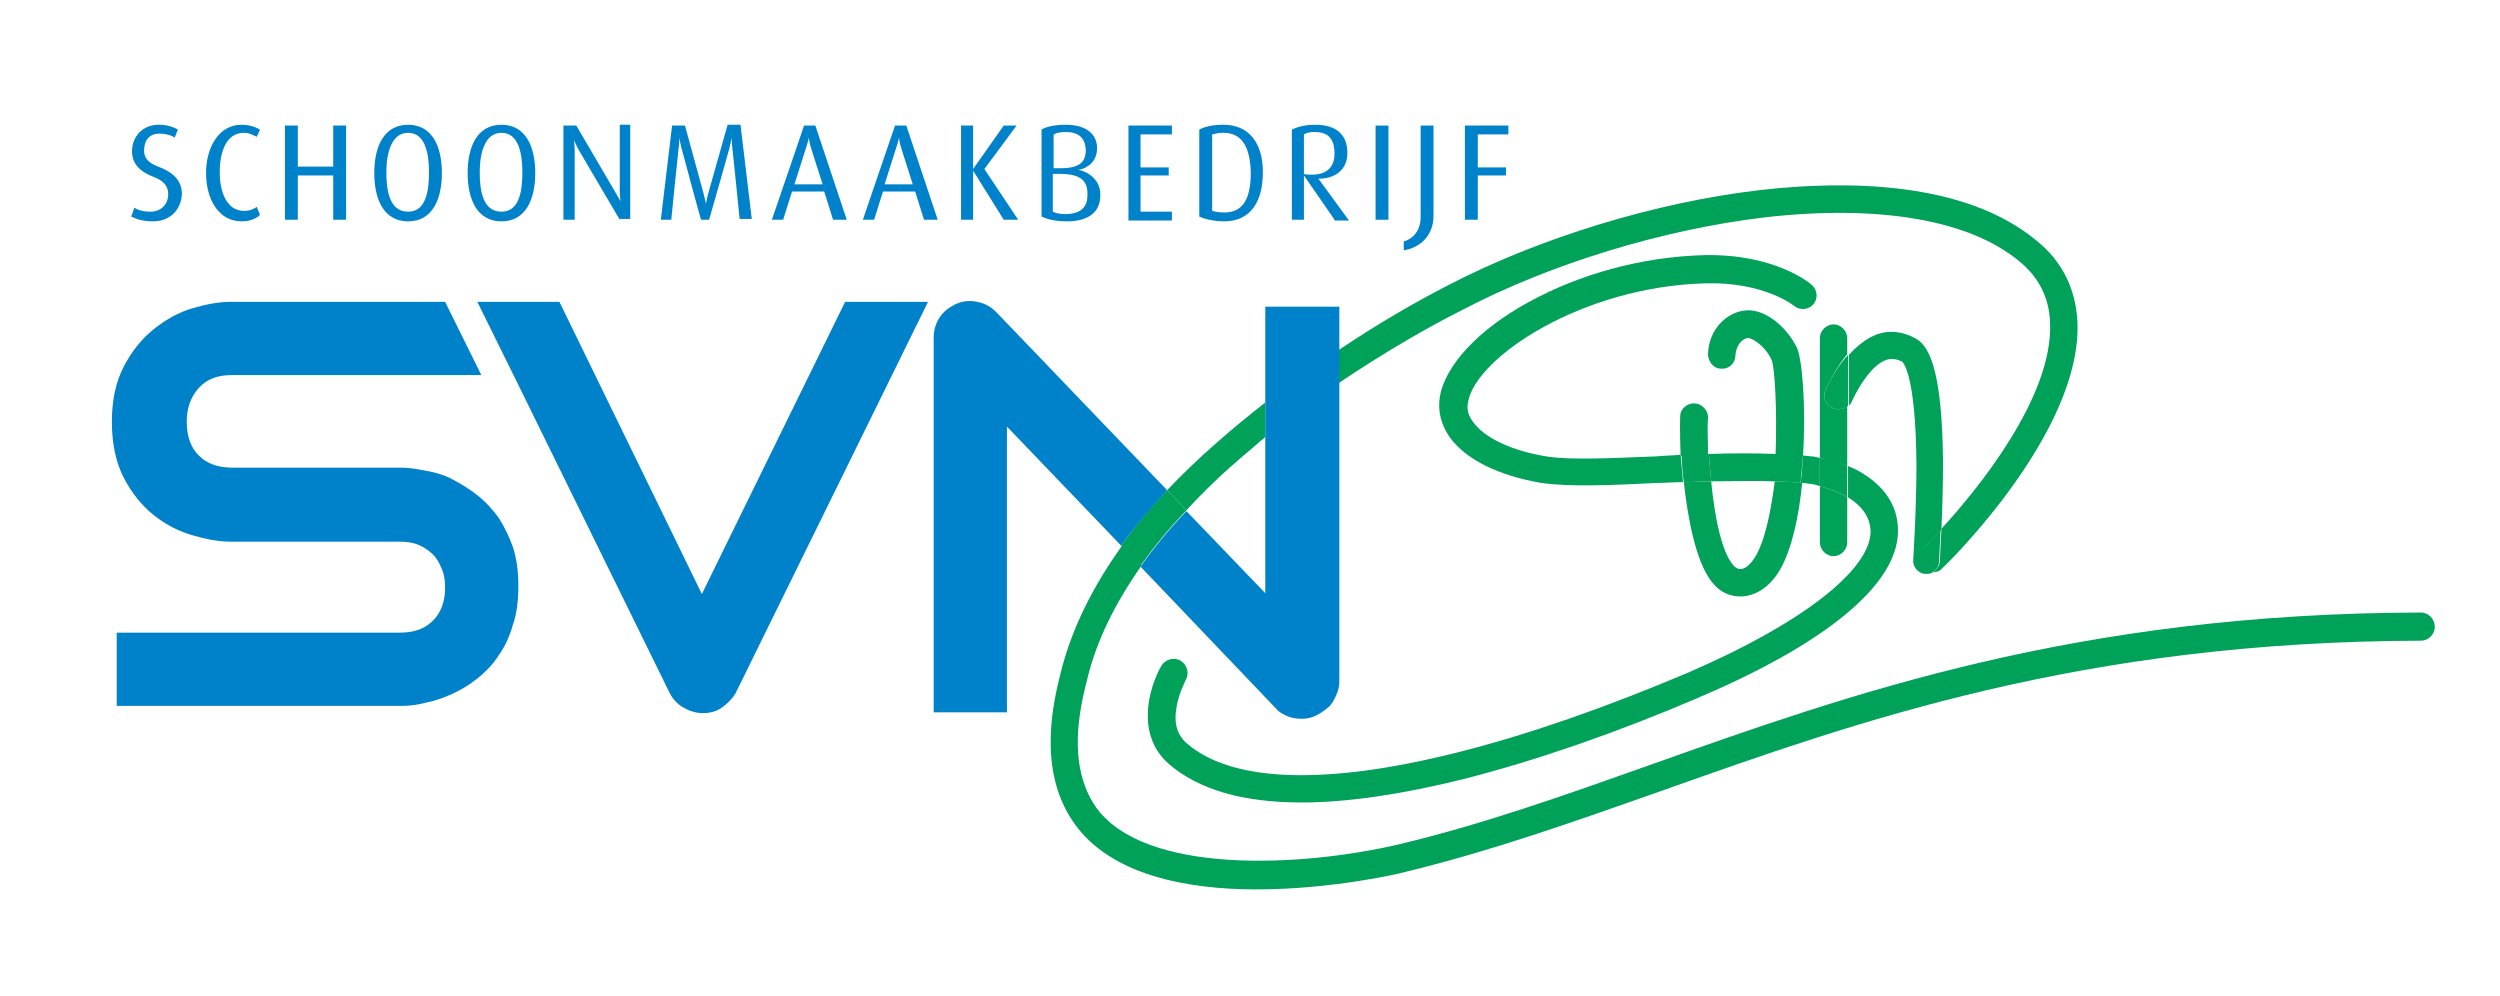
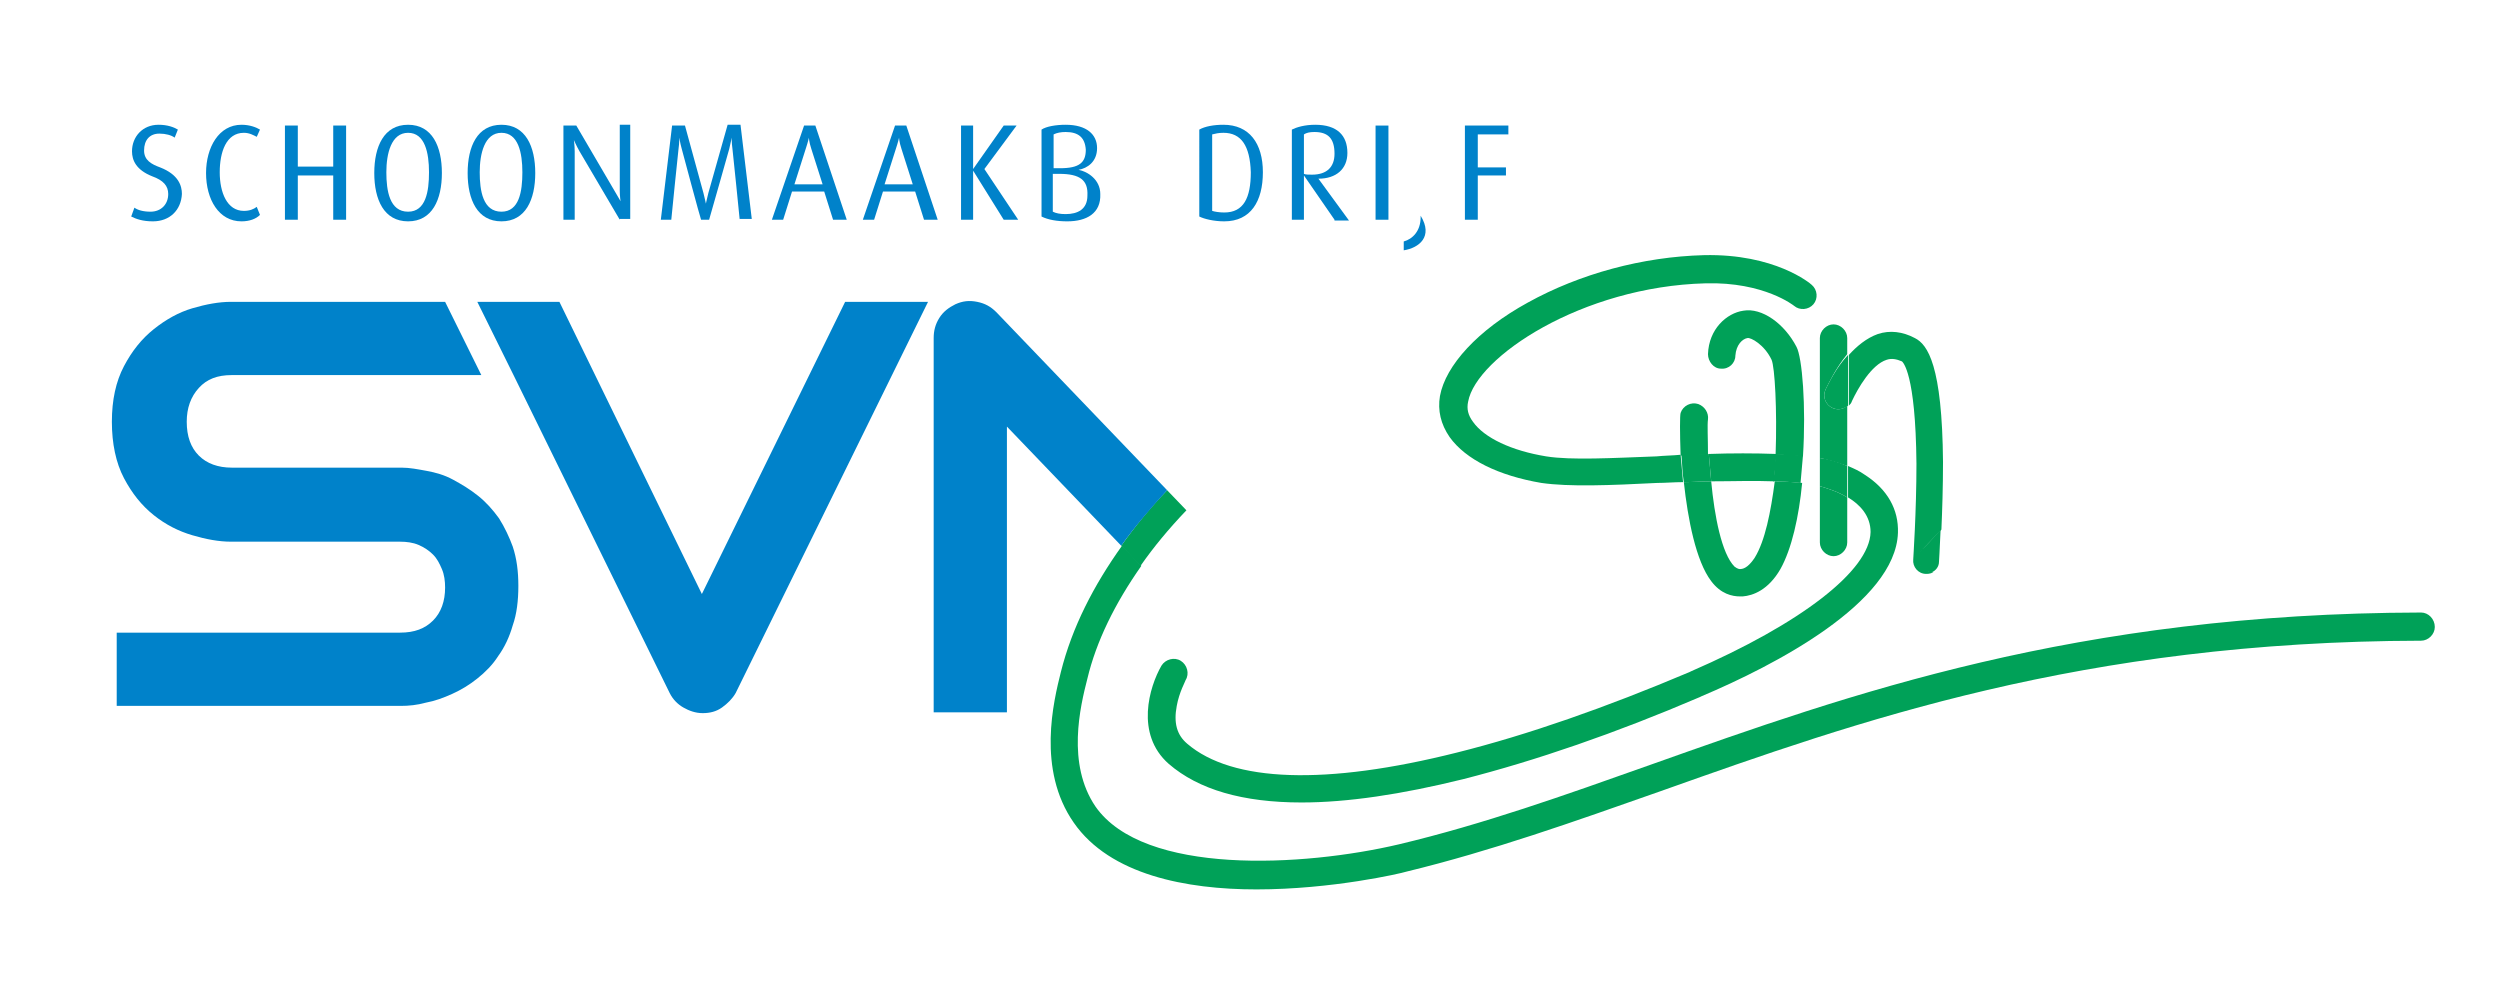
<svg xmlns="http://www.w3.org/2000/svg" version="1.1" id="Laag_2" x="0px" y="0px" viewBox="0 0 310.6 123.8" style="enable-background:new 0 0 310.6 123.8;" xml:space="preserve">
  <style type="text/css">
	.st0{fill:#0082CA;}
	.st1{fill:none;}
	.st2{fill:#00A158;}
</style>
  <g>
    <path class="st0" d="M19,27.5c-1.3,0-2.1-0.3-2.7-0.6l0.4-1.1c0.4,0.3,1.1,0.5,2,0.5c1.3,0,2.2-0.9,2.2-2.2c0-1-0.6-1.7-2-2.2   c-2-0.8-2.5-2-2.5-3.1c0-1.8,1.3-3.3,3.3-3.3c1.1,0,1.9,0.3,2.4,0.6l-0.4,1c-0.4-0.3-1.1-0.5-1.9-0.5c-1.2,0-1.9,0.8-1.9,2.1   c0,1.2,0.9,1.7,2,2.1c2.3,0.9,2.7,2.3,2.7,3.3C22.5,26.1,21.1,27.5,19,27.5z" />
    <path class="st0" d="M30,27.5c-2.8,0-4.4-2.7-4.4-6c0-3.2,1.6-6,4.4-6c1,0,1.8,0.3,2.3,0.6L31.9,17c-0.4-0.2-0.9-0.5-1.6-0.5   c-2.2,0-3,2.4-3,4.9c0,2.5,0.9,4.8,3,4.8c0.7,0,1.2-0.2,1.6-0.5l0.4,1C31.8,27.2,31,27.5,30,27.5z" />
    <path class="st0" d="M41.4,27.3v-5.5H37v5.5h-1.6V15.6H37v5.1h4.4v-5.1H43v11.7H41.4z" />
    <path class="st0" d="M50.7,27.5c-3,0-4.2-2.7-4.2-6c0-3.3,1.2-6,4.2-6c3,0,4.2,2.7,4.2,6C54.9,24.8,53.7,27.5,50.7,27.5z    M50.7,16.5c-2.1,0-2.7,2.6-2.7,4.9s0.4,4.9,2.7,4.9c2.2,0,2.6-2.5,2.6-4.9S52.8,16.5,50.7,16.5z" />
    <path class="st0" d="M62.3,27.5c-3,0-4.2-2.7-4.2-6c0-3.3,1.2-6,4.2-6c3,0,4.2,2.7,4.2,6C66.5,24.8,65.3,27.5,62.3,27.5z    M62.3,16.5c-2.1,0-2.7,2.6-2.7,4.9s0.4,4.9,2.7,4.9c2.2,0,2.6-2.5,2.6-4.9S64.4,16.5,62.3,16.5z" />
    <path class="st0" d="M77,27.3l-5-8.5c-0.4-0.7-0.7-1.4-0.7-1.4h0c0,0,0.1,0.7,0.1,1.4v8.5H70V15.6h1.6l4.8,8.2   c0.4,0.7,0.7,1.2,0.7,1.2h0c0,0-0.1-0.6-0.1-1.3v-8.2h1.3v11.7H77z" />
    <path class="st0" d="M91.9,27.3c0-0.2-0.9-8.8-0.9-8.8c-0.1-0.7-0.1-1.4-0.1-1.4h0c0,0-0.1,0.6-0.3,1.4c0,0-2.4,8.5-2.5,8.8h-1   c-0.1-0.2-2.4-8.8-2.4-8.8c-0.2-0.7-0.3-1.4-0.3-1.4h0c0,0,0,0.7-0.1,1.4c0,0-0.9,8.6-0.9,8.8h-1.3l1.4-11.7h1.6l2.3,8.4   c0.2,0.8,0.3,1.3,0.3,1.3h0c0,0,0.1-0.5,0.3-1.3l2.4-8.5H92l1.4,11.7H91.9z" />
    <path class="st0" d="M103.5,27.3l-1.1-3.5h-4l-1.1,3.5h-1.4l4-11.7h1.4l3.9,11.7H103.5z M100.8,18.5c-0.3-0.9-0.3-1.4-0.3-1.4h0   c0,0-0.1,0.5-0.4,1.4l-1.4,4.4h3.5L100.8,18.5z" />
    <path class="st0" d="M114.8,27.3l-1.1-3.5h-4l-1.1,3.5h-1.4l4-11.7h1.4l3.9,11.7H114.8z M112,18.5c-0.3-0.9-0.3-1.4-0.3-1.4h0   c0,0-0.1,0.5-0.4,1.4l-1.4,4.4h3.5L112,18.5z" />
    <path class="st0" d="M124.7,27.3l-3.8-6.1h0v6.1h-1.5V15.6h1.5v5.4h0l3.8-5.4h1.6l-4,5.4l4.2,6.3H124.7z" />
    <path class="st0" d="M132.6,27.5c-1.3,0-2.4-0.2-3.2-0.6V16.1c0.6-0.4,1.8-0.6,3-0.6c2.6,0,3.9,1.2,3.9,2.9c0,1.7-1.2,2.5-2.3,2.7   v0c1.1,0.2,2.7,1.2,2.7,3C136.8,26.5,135,27.5,132.6,27.5z M132.4,16.4c-0.6,0-1.1,0.1-1.5,0.3v4.2h0.8c2.4,0,3.2-0.7,3.2-2.3   C134.8,17.1,134,16.4,132.4,16.4z M131.6,21.6h-0.8v4.7c0.4,0.2,0.9,0.3,1.6,0.3c1.5,0,2.7-0.6,2.7-2.3   C135.2,22.4,134.2,21.6,131.6,21.6z" />
-     <path class="st0" d="M140.2,27.3V15.6h5.4v1.1h-3.9v4.1h3.5v1h-3.5v4.5h3.9v1.1H140.2z" />
    <path class="st0" d="M152.1,27.5c-1.3,0-2.5-0.3-3.1-0.6V16.1c0.7-0.4,1.8-0.6,3-0.6c3.2,0,4.9,2.3,4.9,5.9   C156.9,25,155.4,27.5,152.1,27.5z M152,16.5c-0.6,0-1,0.1-1.4,0.2v9.5c0.3,0.1,0.9,0.2,1.5,0.2c2.4,0,3.3-1.8,3.3-5   C155.3,18.1,154.2,16.5,152,16.5z" />
    <path class="st0" d="M165.8,27.3l-3.8-5.5h0v5.5h-1.5V16.1c0.6-0.3,1.6-0.6,2.9-0.6c2.7,0,4,1.3,4,3.5c0,2-1.4,3.2-3.6,3.2v0   l3.8,5.2H165.8z M163.3,16.4c-0.6,0-1,0.1-1.3,0.3v4.9c0.2,0.1,0.6,0.1,1,0.1c1.9,0,2.8-1,2.8-2.6C165.8,17.2,165,16.4,163.3,16.4z   " />
    <path class="st0" d="M170.9,27.3V15.6h1.6v11.7H170.9z" />
-     <path class="st0" d="M174.4,31.1V30c1.1-0.3,2.1-1.3,2.1-3V15.6h1.6v11.2C178.1,29.4,176.3,30.8,174.4,31.1z" />
+     <path class="st0" d="M174.4,31.1V30c1.1-0.3,2.1-1.3,2.1-3V15.6v11.2C178.1,29.4,176.3,30.8,174.4,31.1z" />
    <path class="st0" d="M183.6,16.7v4.1h3.5v1h-3.5v5.5H182V15.6h5.4v1.1H183.6z" />
  </g>
  <path class="st1" d="M157.2,54.4c-0.9,0.7-1.7,1.4-2.6,2.2c-2.7,2.3-5.1,4.6-7.2,6.9l9.8,10.2V54.4z" />
  <path class="st0" d="M62,64.4c-0.8-1.1-1.6-2-2.6-2.8s-2-1.4-3.1-2s-2.2-0.9-3.3-1.1c-1.1-0.2-2.1-0.4-3.1-0.4h-0.1h-21  c-1.7,0-3.1-0.5-4.1-1.5c-1-1-1.5-2.4-1.5-4.2c0-1.7,0.5-3.1,1.5-4.2c1-1.1,2.3-1.6,4.1-1.6h31l-4.5-9.1H28.7  c-1.5,0-3.1,0.3-4.8,0.8c-1.7,0.5-3.3,1.4-4.8,2.6c-1.5,1.2-2.7,2.7-3.7,4.6c-1,1.9-1.5,4.2-1.5,6.9s0.5,5.1,1.5,7  c1,1.9,2.2,3.4,3.7,4.6c1.5,1.2,3.1,2,4.8,2.5c1.7,0.5,3.3,0.8,4.8,0.8h21c0.8,0,1.6,0.1,2.3,0.4c0.7,0.3,1.3,0.7,1.8,1.2  c0.5,0.5,0.8,1.1,1.1,1.8c0.3,0.7,0.4,1.5,0.4,2.3c0,1.7-0.5,3.1-1.5,4.1c-1,1-2.3,1.5-4.1,1.5H14.5v9.1h35.3c1,0,2-0.1,3.1-0.4  c1.1-0.2,2.2-0.6,3.3-1.1c1.1-0.5,2.1-1.1,3.1-1.9c1-0.8,1.9-1.7,2.6-2.8c0.8-1.1,1.4-2.4,1.8-3.8c0.5-1.4,0.7-3.1,0.7-4.9  s-0.2-3.4-0.7-4.9C63.3,66.8,62.7,65.5,62,64.4z" />
  <path class="st0" d="M87.2,73.8L69.5,37.5h-5.6h-4.6l4.5,9.1l19.4,39.5c0.4,0.8,1,1.4,1.7,1.8s1.5,0.7,2.4,0.7  c0.9,0,1.7-0.2,2.4-0.7s1.3-1.1,1.7-1.8l23.9-48.6H105L87.2,73.8z" />
  <g>
    <path class="st1" d="M212.6,59.8c0.5,4.3,1.4,9,2.9,10.6c0.4,0.4,0.6,0.3,0.7,0.3c0.6,0,1.2-0.5,1.8-1.4c1.3-2.1,2.1-5.7,2.4-9.5   C217.9,59.7,215.2,59.8,212.6,59.8z" />
-     <path class="st2" d="M181.5,38.6c11-5.8,25.1-10.1,37.8-11.6c14.1-1.6,25.3,0.3,31.5,5.4c2.5,2,3.8,4.6,3.9,7.7   c0.4,9.2-9,20.7-13.5,25.6c-0.1,2.4-0.2,4-0.2,4c0,0.6-0.4,1.1-0.9,1.4c0.4,0,0.9-0.1,1.2-0.5C242,70,258.7,53.6,258.1,40   c-0.2-4.1-1.9-7.6-5.2-10.2c-8.9-7.3-23.5-7.4-34.1-6.2c-13.1,1.5-27.7,6-39,11.9c-3.5,1.8-8.3,4.5-13.5,8v4.1   C172.4,43.5,177.9,40.4,181.5,38.6z" />
-     <path class="st2" d="M154.6,56.5c0.9-0.7,1.7-1.5,2.6-2.2V50c-4.2,3.3-8.4,6.9-12.2,10.9l2.4,2.5C149.5,61.1,151.9,58.8,154.6,56.5   z" />
    <path class="st2" d="M300.8,76.1C300.8,76.1,300.8,76.1,300.8,76.1c-42.9,0.1-70.9,10.1-95.7,18.9c-10.7,3.8-20.8,7.4-31.3,9.9   c-11.9,2.8-31.7,3.9-37.7-4.7c-3.6-5.3-1.9-12.4-1-15.9c1.1-4.6,3.4-9.3,6.7-14l-2.4-2.5c-3.5,4.9-6.2,10.1-7.6,15.7   c-0.9,3.6-3,12.1,1.6,18.7c4.5,6.5,14,8.3,22.7,8.3c9.4,0,18-2,18.6-2.2c10.7-2.6,20.8-6.2,31.6-10c24.5-8.7,52.3-18.6,94.5-18.7   c0.9,0,1.7-0.8,1.7-1.7C302.5,76.9,301.7,76.1,300.8,76.1z" />
    <path class="st2" d="M220.4,59.8c0.1-1.1,0.2-2.3,0.3-3.4c-2.7-0.1-5.6-0.1-8.4,0c0.1,1.1,0.2,2.2,0.3,3.4   C215.2,59.8,217.9,59.7,220.4,59.8z" />
    <path class="st2" d="M205.8,56.7c-5.4,0.2-10.6,0.5-13.7,0c-4.3-0.7-7.7-2.3-9.1-4.3c-0.6-0.8-0.8-1.6-0.6-2.5   c1-5.5,14.1-14.3,29.5-14.7c7.3-0.2,11,2.8,11,2.8c0.7,0.6,1.8,0.5,2.4-0.2c0.6-0.7,0.5-1.8-0.2-2.4c-0.2-0.2-4.6-3.9-13.4-3.7   c-7.6,0.2-15.4,2.3-21.9,5.9c-6.2,3.4-10.2,7.8-10.9,11.6c-0.3,1.8,0.1,3.5,1.2,5.1c2,2.8,6.1,4.8,11.4,5.7c3.5,0.5,8.5,0.3,14.4,0   c1,0,2.1-0.1,3.2-0.1c-0.1-1.2-0.2-2.4-0.3-3.4C207.8,56.6,206.8,56.6,205.8,56.7z" />
-     <path class="st2" d="M225.1,56.7c-0.3,0-0.7-0.1-1.1-0.1c-0.1,1.1-0.1,2.3-0.3,3.4c0.3,0,0.6,0,1,0.1c0.4,0,0.8,0.1,1.4,0.3v-3.5   C225.7,56.8,225.3,56.7,225.1,56.7z" />
    <path class="st2" d="M232.4,66.1c-0.1,4.8-8.7,11.4-22.3,17.3l-0.2,0.1c-10.4,4.4-20.1,7.8-28.9,10c-16.3,4.1-27.9,3.7-33.5-1.1   c-1.3-1.1-1.7-2.6-1.3-4.7c0.3-1.7,1.1-3.1,1.1-3.2c0.5-0.8,0.2-1.9-0.6-2.4c-0.8-0.5-1.9-0.2-2.4,0.6c-1.5,2.6-3.3,8.5,0.9,12.2   c3.7,3.2,9.2,4.8,16.5,4.8c5.7,0,12.4-1,20.1-2.9c9-2.3,18.9-5.7,29.4-10.2l0.2-0.1c9-3.8,24.1-11.6,24.4-20.3   c0.1-2.9-1.3-5.4-4.1-7.2c-0.7-0.5-1.4-0.8-2.1-1.1v3.9C231.1,62.7,232.4,64.1,232.4,66.1z" />
    <path class="st2" d="M212.2,52.1c0.1-0.8-0.4-1.6-1.2-1.9c-0.9-0.3-1.9,0.2-2.2,1.1c-0.1,0.3-0.1,2.4,0,5.3c1.1,0,2.3-0.1,3.4-0.1   C212.2,54.4,212.1,52.8,212.2,52.1z M212.1,52.4C212.1,52.4,212.1,52.4,212.1,52.4C212.1,52.4,212.1,52.4,212.1,52.4z M212.1,52.4   C212.1,52.4,212.1,52.4,212.1,52.4C212.1,52.4,212.1,52.4,212.1,52.4z" />
    <path class="st2" d="M223.2,43.1c-1.5-2.9-4.3-4.9-6.6-4.5c-2.1,0.3-4.3,2.3-4.4,5.4c0,0.9,0.7,1.8,1.6,1.8c1,0.1,1.8-0.7,1.8-1.6   c0.1-1.4,0.9-2.1,1.5-2.2c0.4-0.1,2.1,0.8,3,2.7c0.4,0.9,0.7,6.2,0.5,11.8c1.2,0,2.3,0.1,3.4,0.2C224.4,50.4,223.9,44.4,223.2,43.1   z" />
    <path class="st2" d="M218,69.3c-0.6,0.9-1.2,1.4-1.8,1.4c-0.1,0-0.3,0-0.7-0.3c-1.6-1.6-2.5-6.3-2.9-10.6c-1.2,0-2.3,0.1-3.4,0.1   c0.5,4.6,1.5,9.8,3.4,12.3c1.2,1.6,2.6,1.9,3.6,1.9c0.1,0,0.2,0,0.3,0c1.3-0.1,3.2-0.8,4.7-3.4c1.4-2.5,2.3-6.5,2.7-10.7   c-1.1-0.1-2.2-0.2-3.4-0.2C220,63.6,219.3,67.2,218,69.3z" />
    <path class="st2" d="M212.3,56.4c-1.2,0-2.3,0.1-3.4,0.1c0.1,1.1,0.1,2.2,0.3,3.4c1.1,0,2.3-0.1,3.4-0.1   C212.5,58.7,212.4,57.5,212.3,56.4z" />
    <path class="st2" d="M220.6,56.4c-0.1,1.1-0.1,2.3-0.3,3.4c1.2,0,2.3,0.1,3.4,0.2c0.1-1.1,0.2-2.3,0.3-3.4   C223,56.5,221.8,56.5,220.6,56.4z" />
    <path class="st2" d="M226.1,67.4c0,0.9,0.8,1.7,1.7,1.7s1.7-0.8,1.7-1.7v-5.6c-1.1-0.7-2.4-1.1-3.4-1.4V67.4z" />
    <path class="st2" d="M227.7,50.7c-0.9-0.4-1.3-1.4-0.9-2.3c0.4-0.8,1.3-2.7,2.7-4.4V42c0-0.9-0.8-1.7-1.7-1.7s-1.7,0.8-1.7,1.7   v14.9c0.9,0.2,2.1,0.5,3.4,1v-7.5C229.1,50.8,228.4,51,227.7,50.7z" />
    <path class="st2" d="M226.1,60.4c1,0.3,2.3,0.7,3.4,1.4v-3.9c-1.3-0.6-2.6-0.9-3.4-1V60.4z" />
    <path class="st2" d="M238.9,68.2c0,0,0.9-0.9,2.3-2.4c0.1-2.3,0.2-5.3,0.2-8.4c-0.1-12-1.9-14.6-3.5-15.4c-1.5-0.8-3.1-1-4.6-0.5   c-1.4,0.5-2.6,1.5-3.6,2.6v6.3c0.2-0.2,0.3-0.3,0.4-0.6c0.7-1.5,2.4-4.5,4.3-5.1c0.6-0.2,1.2-0.1,1.9,0.2c0.1,0.1,1.7,1.4,1.8,12.7   c0,6-0.4,11.8-0.4,11.9c-0.1,0.9,0.6,1.8,1.6,1.8c0,0,0.1,0,0.1,0c0.3,0,0.6-0.1,0.8-0.2c-0.4,0-0.9-0.2-1.2-0.5   C238.2,70,238.2,68.9,238.9,68.2z" />
    <path class="st2" d="M240.9,69.8c0,0,0.1-1.6,0.2-4c-1.3,1.5-2.2,2.4-2.3,2.4c-0.7,0.7-0.7,1.7,0,2.4c0.3,0.3,0.8,0.5,1.2,0.5   C240.5,70.9,240.9,70.4,240.9,69.8z" />
    <path class="st2" d="M226.8,48.4c-0.4,0.9,0,1.9,0.9,2.3c0.7,0.3,1.4,0.1,1.9-0.3v-6.3C228.1,45.7,227.2,47.6,226.8,48.4z" />
    <path class="st2" d="M147.4,63.4l-2.4-2.5c-2.1,2.2-4,4.5-5.7,6.9l2.4,2.5C143.3,68,145.2,65.7,147.4,63.4z" />
  </g>
  <g>
-     <path class="st0" d="M157.2,38.1V50v4.4v19.3l-9.8-10.2c-2.2,2.3-4.1,4.6-5.7,6.9l16.8,17.6c0.4,0.5,1,0.8,1.5,1s1.1,0.3,1.7,0.3   c0.6,0,1.2-0.1,1.8-0.4s1-0.6,1.5-1s0.7-0.9,1-1.5s0.4-1.2,0.4-1.8v-37v-4.1v-5.4H157.2z" />
    <path class="st0" d="M123.8,38.8c-0.7-0.7-1.4-1.1-2.4-1.3s-1.8-0.1-2.7,0.3c-0.8,0.4-1.5,0.9-2,1.7S116,41.1,116,42v46.5h9.1V53   l14.2,14.8c1.7-2.4,3.7-4.7,5.7-6.9L123.8,38.8z" />
  </g>
</svg>